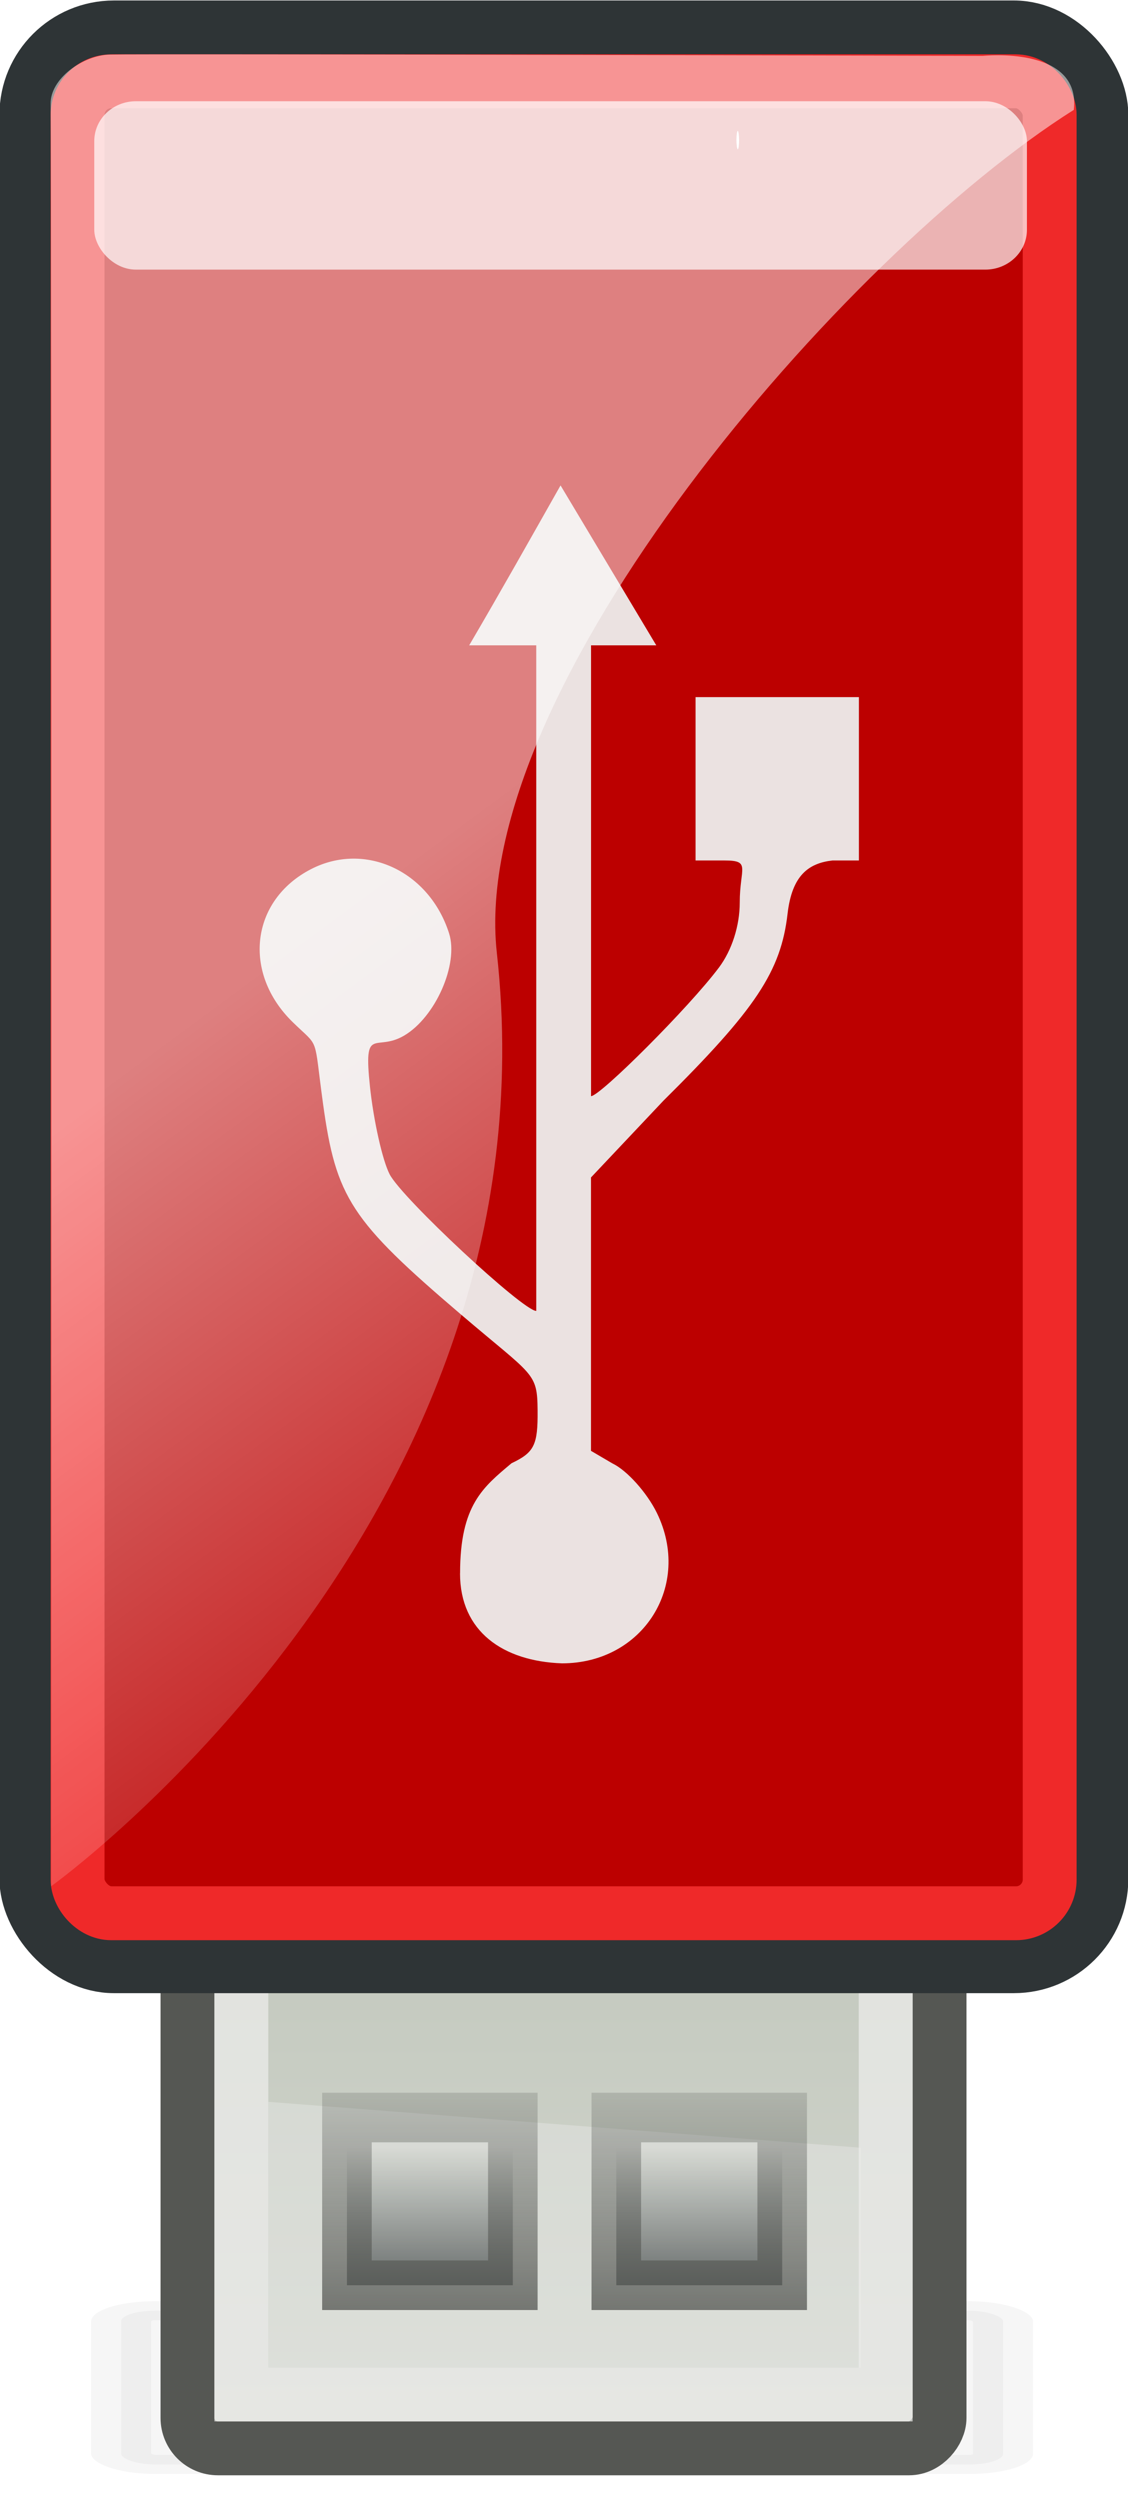
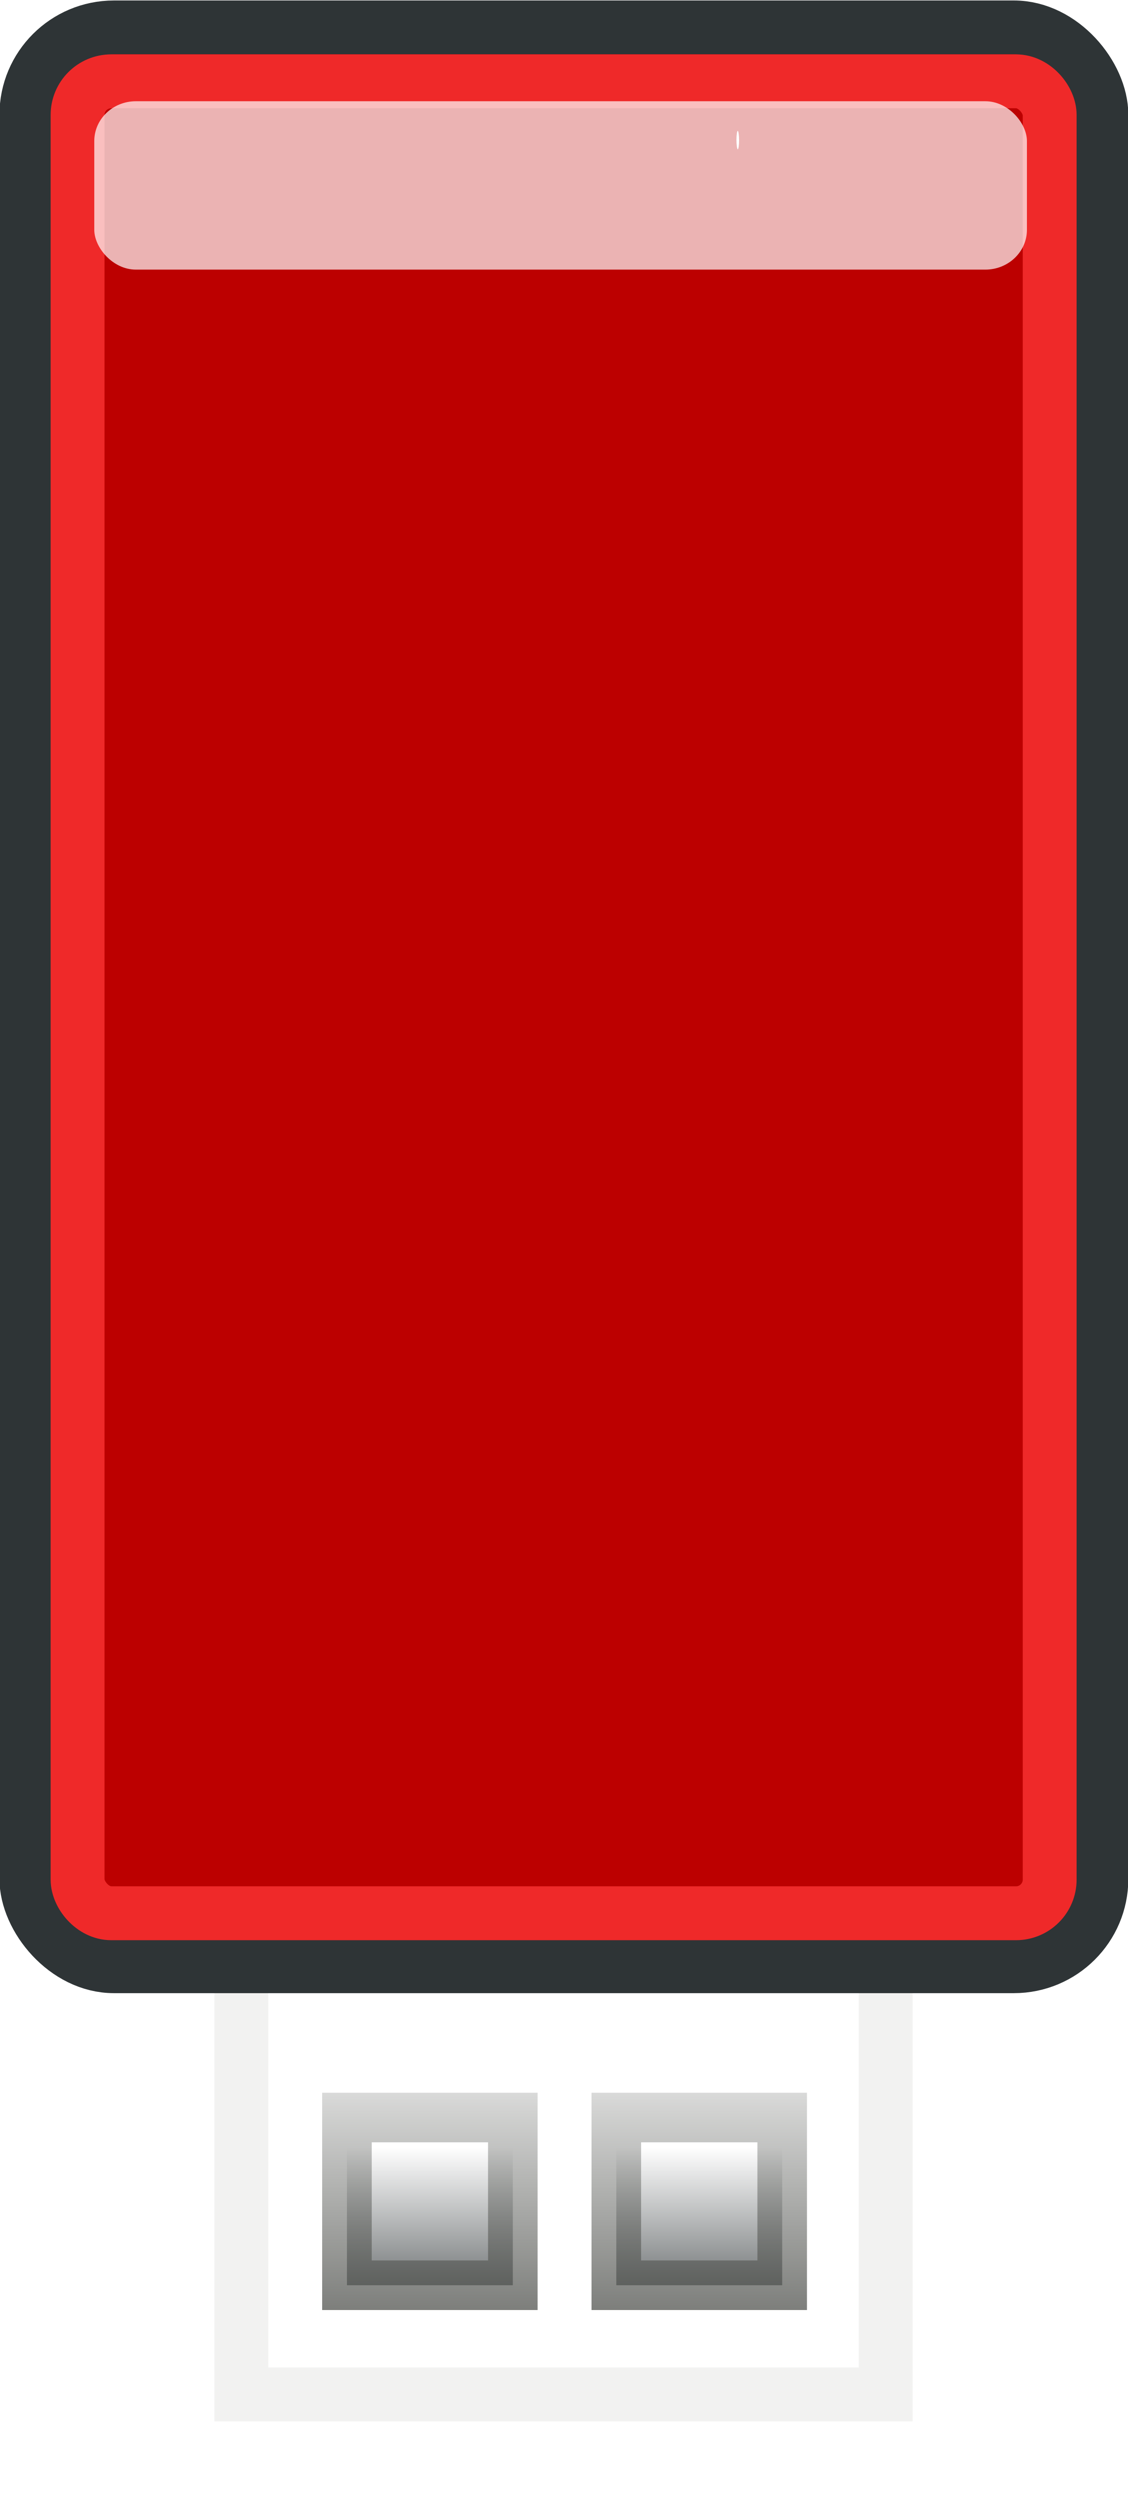
<svg xmlns="http://www.w3.org/2000/svg" xmlns:ns1="http://sodipodi.sourceforge.net/DTD/sodipodi-0.dtd" xmlns:ns2="http://www.inkscape.org/namespaces/inkscape" xmlns:xlink="http://www.w3.org/1999/xlink" id="svg13625" ns1:docname="New document 17" viewBox="0 0 20.938 46.397" version="1.1" ns2:version="0.48.2 r9819">
  <defs id="defs13627">
    <filter id="filter3974" color-interpolation-filters="sRGB" ns2:collect="always">
      <feGaussianBlur id="feGaussianBlur3976" stdDeviation="0.569" ns2:collect="always" />
    </filter>
    <linearGradient id="linearGradient3880" y2="-4.123" gradientUnits="userSpaceOnUse" y1="-18.569" gradientTransform="matrix(1 0 0 .938 3.04 -28.15)" x2="23.335" x1="23.335" ns2:collect="always">
      <stop id="stop3163" style="stop-color:#d3d7cf" offset="0" />
      <stop id="stop3165" style="stop-color:#bbc1b5" offset="1" />
    </linearGradient>
    <linearGradient id="linearGradient3874" y2="9.119" xlink:href="#linearGradient3494" gradientUnits="userSpaceOnUse" y1="6.988" gradientTransform="matrix(1.325 0 0 1.325 -4.955 -52.929)" x2="20.405" x1="20.405" ns2:collect="always" />
    <linearGradient id="linearGradient3494">
      <stop id="stop3496" style="stop-color:#2e3436;stop-opacity:.825" offset="0" />
      <stop id="stop3498" style="stop-color:#2e3436;stop-opacity:0" offset="1" />
    </linearGradient>
    <linearGradient id="linearGradient3876-6" y2="10.01" xlink:href="#linearGradient3506" gradientUnits="userSpaceOnUse" y1="6.18" gradientTransform="matrix(1.325 0 0 1.325 -4.955 -52.929)" x2="21.718" x1="21.718" ns2:collect="always" />
    <linearGradient id="linearGradient3506">
      <stop id="stop3508" style="stop-color:#555753" offset="0" />
      <stop id="stop3510" style="stop-color:#555753;stop-opacity:.227" offset="1" />
    </linearGradient>
    <linearGradient id="linearGradient3868" y2="9.119" xlink:href="#linearGradient3494" gradientUnits="userSpaceOnUse" y1="6.988" gradientTransform="matrix(1.325 0 0 1.325 .045 -52.929)" x2="20.405" x1="20.405" ns2:collect="always" />
    <linearGradient id="linearGradient3870" y2="10.01" xlink:href="#linearGradient3506" gradientUnits="userSpaceOnUse" y1="6.18" gradientTransform="matrix(1.325 0 0 1.325 .045 -52.929)" x2="21.718" x1="21.718" ns2:collect="always" />
    <linearGradient id="linearGradient13623" y2="32.577" gradientUnits="userSpaceOnUse" y1="19.002" gradientTransform="matrix(1 0 0 1 621.47 253.34)" x2="29.02" x1="19.004" ns2:collect="always">
      <stop id="stop4864" style="stop-color:#ffffff" offset="0" />
      <stop id="stop4866" style="stop-color:#ffffff;stop-opacity:0" offset="1" />
    </linearGradient>
  </defs>
  <ns1:namedview id="base" bordercolor="#666666" ns2:pageshadow="2" ns2:window-y="66" fit-margin-left="0" pagecolor="#ffffff" fit-margin-top="0" ns2:window-maximized="1" ns2:zoom="5.6" ns2:window-x="-8" ns2:window-height="1018" showgrid="false" borderopacity="1.0" ns2:current-layer="layer1" ns2:cx="61.662002" ns2:cy="7.8663264" fit-margin-right="0" fit-margin-bottom="0" ns2:window-width="1920" ns2:pageopacity="0.0" ns2:document-units="px" />
  <g id="layer1" ns2:label="Layer 1" ns2:groupmode="layer" transform="translate(-203.82 -260.52)">
    <g id="g13344" transform="translate(-431.71 6.179)">
-       <rect id="rect3891" style="opacity:.193;filter:url(#filter3974);stroke:#000000;stroke-width:.985;fill:#000000" transform="matrix(1.129 0 0 .358 630.44 296.5)" ns2:export-ydpi="90" rx=".556" ry=".556" height="7.97" width="14.5" ns2:export-xdpi="90" y="2.03" x="6.5" ns2:export-filename="/home/christian/graphics/usb-icons.png" />
      <g id="g3883" transform="translate(621.47 253.35)">
        <rect id="rect4383" style="fill:#ffffff" rx="0.625" ry=".625" height="9.529" width="11.325" y="35.054" x="18.96" />
-         <rect id="rect3448" style="stroke:#555753;fill:url(#linearGradient3880)" transform="scale(1,-1)" ns2:export-filename="/home/christian/graphics/usb-icons.png" rx=".565" ry=".565" height="14.931" width="13.96" ns2:export-xdpi="90" ns2:export-ydpi="90" y="-46.431" x="17.54" />
-         <path id="path3562" style="opacity:.363;fill:#eeeeec" d="m19.04 44.931h11v-4.079l-11-0.852v4.931z" ns2:export-ydpi="90" ns1:nodetypes="ccccc" ns2:export-filename="/home/christian/graphics/usb-icons.png" ns2:connector-curvature="0" ns2:export-xdpi="90" />
        <rect id="rect3450" style="opacity:.882;stroke:url(#linearGradient3876-6);stroke-width:0.92;fill:url(#linearGradient3874)" ns2:export-ydpi="90" ns2:export-filename="/home/christian/graphics/usb-icons.png" transform="scale(1,-1)" height="3.113" width="3.079" ns2:export-xdpi="90" y="-43.404" x="20.5" />
        <rect id="rect3458" style="opacity:.715;stroke:#eeeeec;fill:none" ns2:export-ydpi="90" ns2:export-filename="/home/christian/graphics/usb-icons.png" transform="scale(1,-1)" height="13.035" width="11.96" ns2:export-xdpi="90" y="-45.431" x="18.54" />
        <rect id="rect2874" style="opacity:.882;stroke:url(#linearGradient3870);stroke-width:0.92;fill:url(#linearGradient3868)" ns2:export-ydpi="90" ns2:export-filename="/home/christian/graphics/usb-icons.png" transform="scale(1,-1)" height="3.113" width="3.079" ns2:export-xdpi="90" y="-43.404" x="25.5" />
      </g>
      <rect id="rect5391" style="stroke-linejoin:round;stroke:#2e3436;stroke-linecap:round;fill:#bc0000" rx="1.625" ry="1.621" height="35.983" width="19.954" y="254.85" x="636.02" />
      <rect id="rect5433" style="stroke-linejoin:round;stroke:#ef2929;stroke-linecap:round;fill:none" rx="0.625" ry=".624" height="34" width="18.044" y="255.85" x="636.97" />
      <rect id="rect2425" style="opacity:.7;fill:#ffffff" rx=".772" ry=".739" height="3.125" width="17.312" y="256.22" x="637.28" />
      <rect id="rect3312" style="fill:#ffffff" rx="1.183" ry=".342" height=".342" width=".049" y="256.77" x="649.2" />
-       <path id="path3690" style="opacity:.95;fill:#eeeeec" d="m644.07 283.54c0-1.269 0.429-1.599 0.955-2.042 0.422-0.2 0.49-0.337 0.484-0.981-0.006-0.712-0.075-0.63-1.418-1.776-2.05-1.748-2.325-2.17-2.566-3.924-0.178-1.294-0.053-1.009-0.563-1.507-0.938-0.916-0.777-2.26 0.339-2.837 1.006-0.52 2.197 0.033 2.565 1.191 0.181 0.571-0.253 1.556-0.836 1.898-0.534 0.313-0.755-0.209-0.633 0.944 0.068 0.638 0.232 1.371 0.366 1.63 0.229 0.444 2.476 2.535 2.721 2.535v-12.353h-1.245c0.576-0.982 1.137-1.98 1.696-2.968l1.777 2.968h-1.211v8.367c0.168 0 1.819-1.646 2.374-2.387 0.24-0.32 0.386-0.775 0.386-1.204 0-0.647 0.217-0.783-0.285-0.783h-0.535v-3.032h3.032v3.032h-0.491c-0.438 0.05-0.75 0.27-0.833 0.987-0.123 1.07-0.59 1.772-2.306 3.473l-1.343 1.423v5.074l0.397 0.233c0.27 0.128 0.641 0.542 0.826 0.919 0.657 1.345-0.256 2.792-1.762 2.792-1.091-0.039-1.892-0.59-1.892-1.669z" ns2:export-ydpi="90" ns1:nodetypes="ccssssssssscccccccssccccccsccccscc" ns2:export-filename="/home/christian/graphics/usb-icons.png" ns2:connector-curvature="0" ns2:export-xdpi="90" />
-       <path id="path6765" ns2:connector-curvature="0" ns1:nodetypes="ccccscc" style="opacity:.5;fill:url(#linearGradient13623)" d="m636.47 256.27c-0.01-0.466 0.592-0.901 1.097-0.916 0.579-0.018 16.208 0.025 16.208 0.025s1.823-0.197 1.687 1.001c-4.26 2.687-11.247 10.748-10.71 15.641 1.171 10.567-8.273 17.328-8.273 17.328s0.012-31.502-0.009-33.08z" />
    </g>
  </g>
</svg>